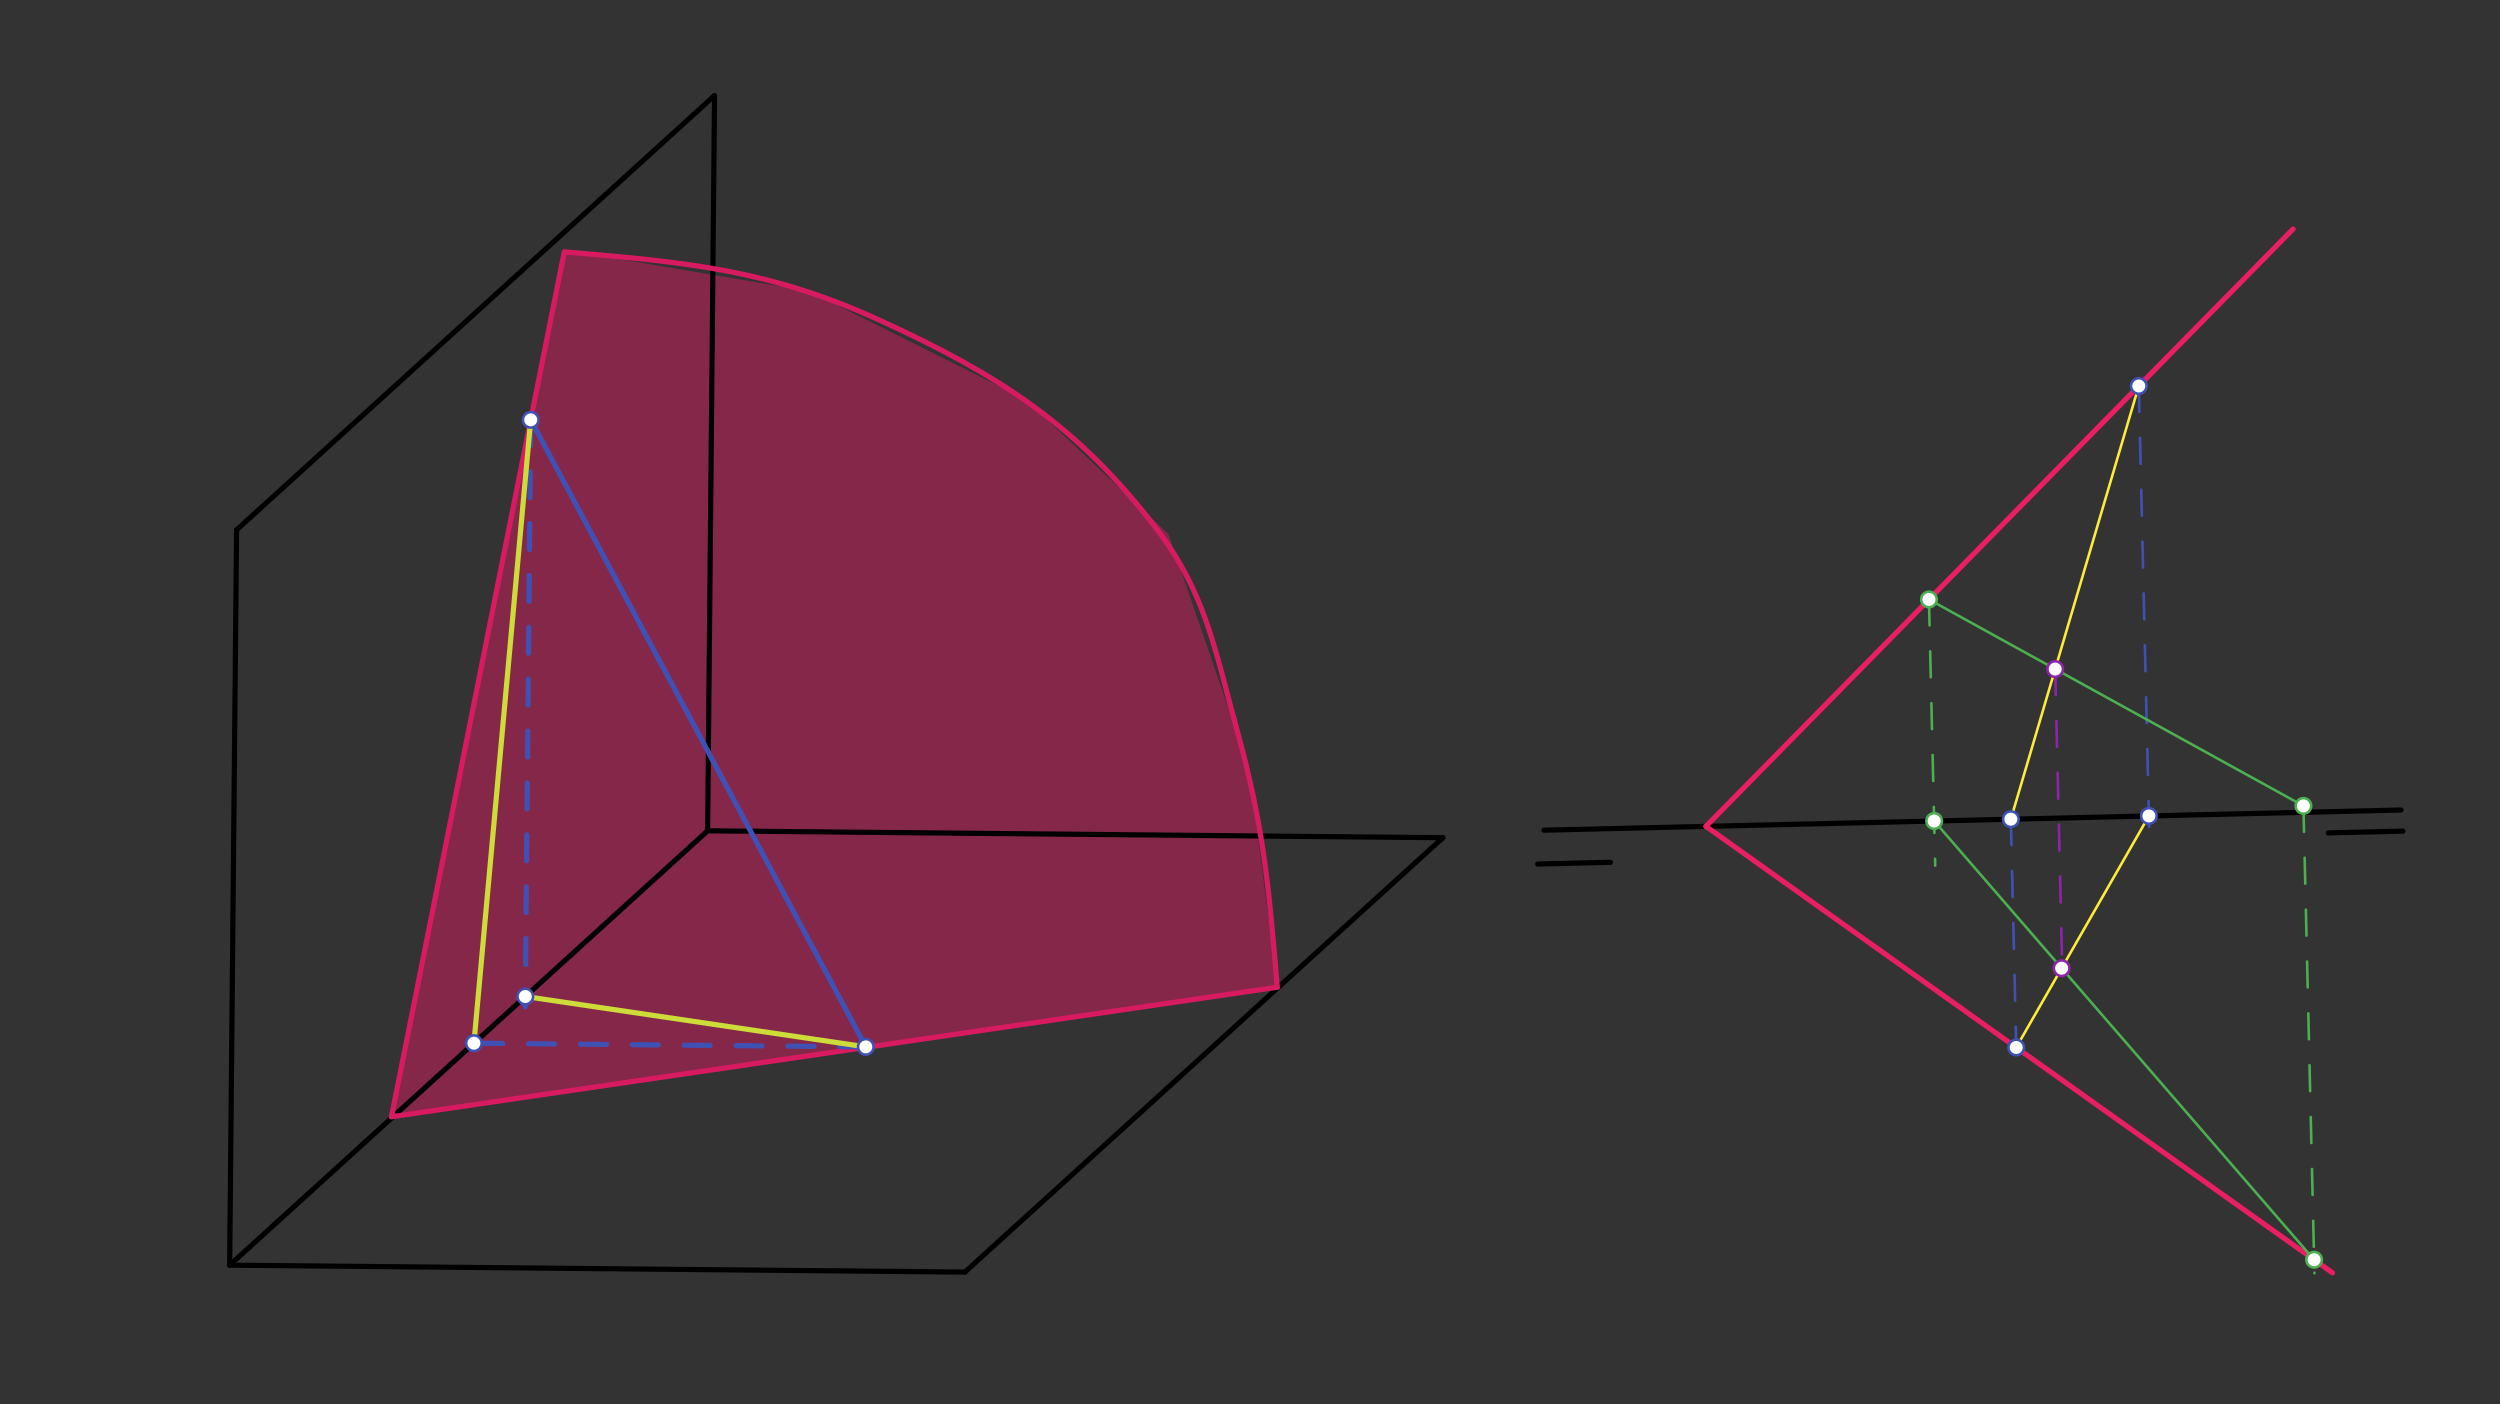
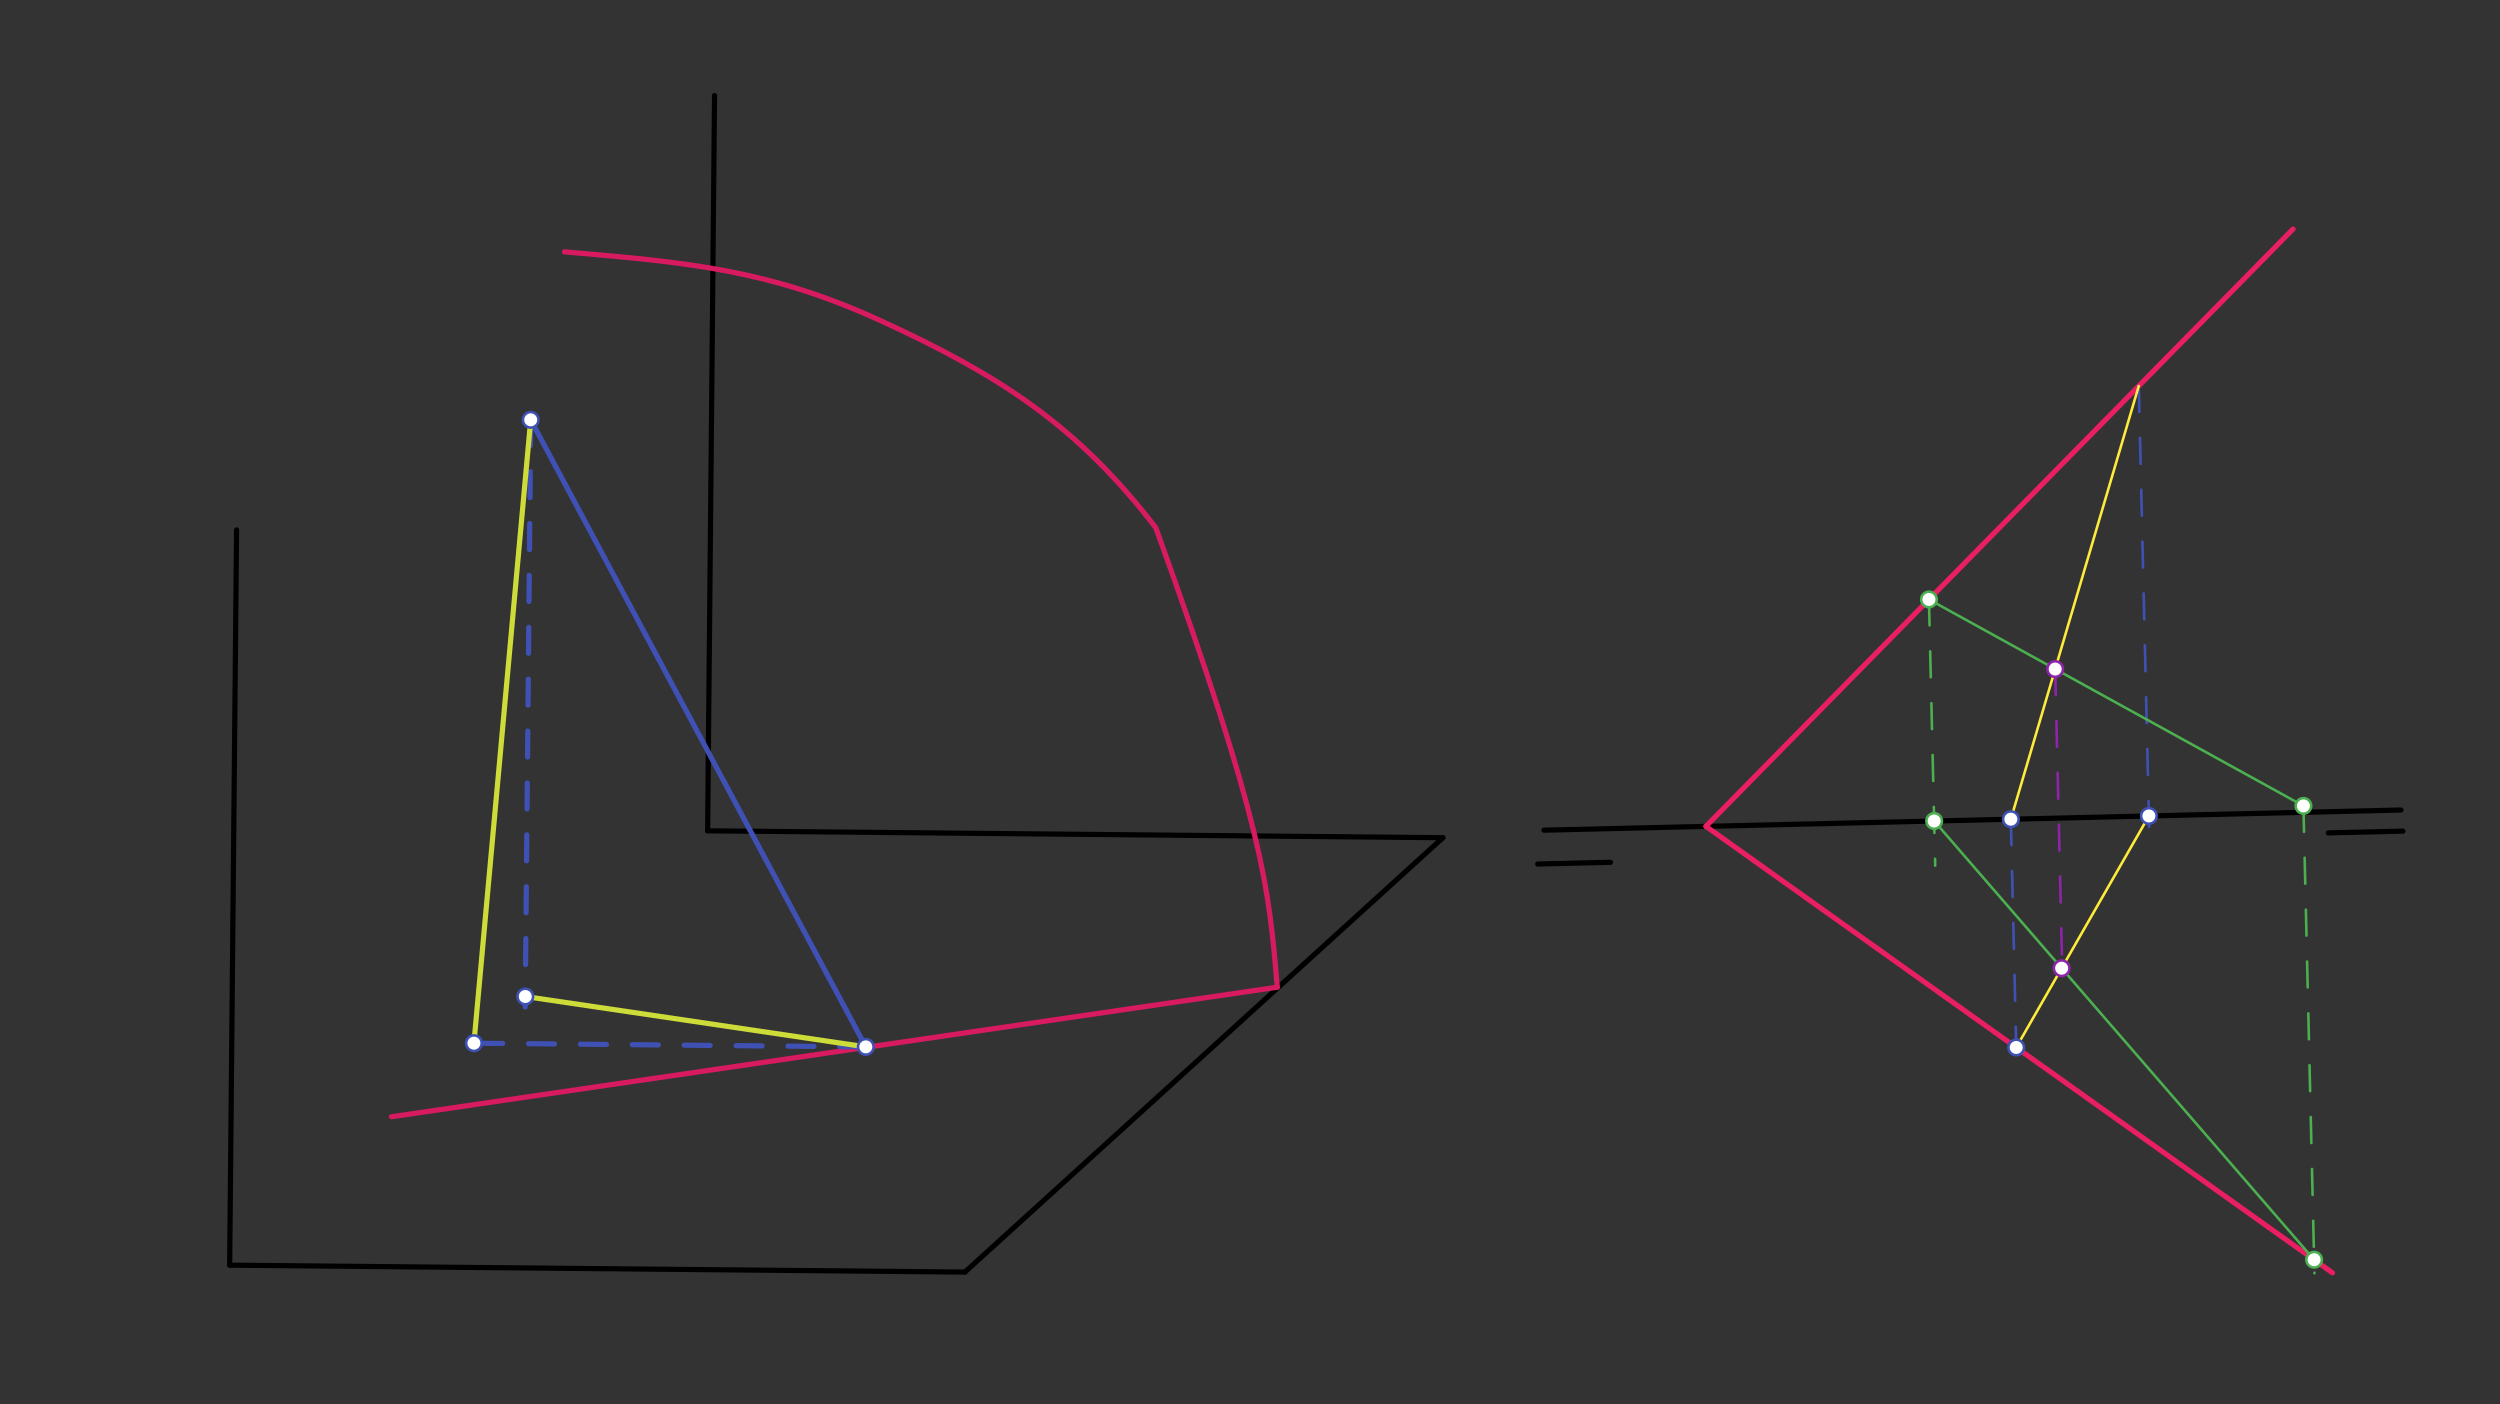
<svg xmlns="http://www.w3.org/2000/svg" class="svg--816" height="100%" preserveAspectRatio="xMidYMid meet" viewBox="0 0 963.78 541.417" width="100%">
  <rect x="0" y="0" width="963.78" height="541.417" fill="#333333" stroke="none" />
  <defs>
    <marker id="marker-arrow" markerHeight="16" markerUnits="userSpaceOnUse" markerWidth="24" orient="auto-start-reverse" refX="24" refY="4" viewBox="0 0 24 8">
      <path d="M 0 0 L 24 4 L 0 8 z" stroke="inherit" />
    </marker>
  </defs>
  <g class="aux-layer--949" />
  <g class="main-layer--75a">
    <g class="element--733">
      <g fill="#D81B60" opacity="0.5">
-         <path d="M 150.907 430.522 L 217.6 96.288 L 312 112.288 L 395.2 153.888 L 450.4 205.888 L 481.6 296.288 L 492.401 380.578 L 150.907 430.522 Z" stroke="none" />
-       </g>
+         </g>
    </g>
    <g class="element--733">
      <g fill="#D81B60" opacity="0.5" />
    </g>
    <g class="element--733">
      <line stroke="#000000" stroke-dasharray="none" stroke-linecap="round" stroke-width="2" x1="91.2" x2="88.538" y1="204.288" y2="487.74" />
    </g>
    <g class="element--733">
      <line stroke="#000000" stroke-dasharray="none" stroke-linecap="round" stroke-width="2" x1="88.538" x2="371.991" y1="487.74" y2="490.401" />
    </g>
    <g class="element--733">
-       <line stroke="#000000" stroke-dasharray="none" stroke-linecap="round" stroke-width="2" x1="88.538" x2="272.8" y1="487.74" y2="320.288" />
-     </g>
+       </g>
    <g class="element--733">
      <line stroke="#000000" stroke-dasharray="none" stroke-linecap="round" stroke-width="2" x1="272.8" x2="275.462" y1="320.288" y2="36.835" />
    </g>
    <g class="element--733">
      <line stroke="#000000" stroke-dasharray="none" stroke-linecap="round" stroke-width="2" x1="272.8" x2="556.252" y1="320.288" y2="322.949" />
    </g>
    <g class="element--733">
      <line stroke="#000000" stroke-dasharray="none" stroke-linecap="round" stroke-width="2" x1="556.252" x2="371.991" y1="322.949" y2="490.401" />
    </g>
    <g class="element--733">
-       <line stroke="#000000" stroke-dasharray="none" stroke-linecap="round" stroke-width="2" x1="275.462" x2="91.2" y1="36.835" y2="204.288" />
-     </g>
+       </g>
    <g class="element--733">
-       <line stroke="#D81B60" stroke-dasharray="none" stroke-linecap="round" stroke-width="2" x1="217.41" x2="150.907" y1="97.73" y2="430.522" />
-     </g>
+       </g>
    <g class="element--733">
      <line stroke="#D81B60" stroke-dasharray="none" stroke-linecap="round" stroke-width="2" x1="150.907" x2="492.401" y1="430.522" y2="380.578" />
    </g>
    <g class="element--733">
-       <path d="M 217.6 97.088 C 264.64 101.124, 296.27 103.838, 339.2 123.488 C 385.127 144.509, 415.301 163.976, 445.6 203.488 C 464.636 228.312, 468.152 249.708, 476.8 281.088 C 487.213 318.871, 489.117 341.524, 492.401 380.578" fill="none" stroke="#D81B60" stroke-linecap="round" stroke-width="2" />
+       <path d="M 217.6 97.088 C 264.64 101.124, 296.27 103.838, 339.2 123.488 C 385.127 144.509, 415.301 163.976, 445.6 203.488 C 487.213 318.871, 489.117 341.524, 492.401 380.578" fill="none" stroke="#D81B60" stroke-linecap="round" stroke-width="2" />
    </g>
    <g class="element--733">
      <line stroke="#3F51B5" stroke-dasharray="none" stroke-linecap="round" stroke-width="2" x1="204.597" x2="333.778" y1="161.847" y2="403.582" />
    </g>
    <g class="element--733">
      <line stroke="#3F51B5" stroke-dasharray="10" stroke-linecap="round" stroke-width="2" x1="204.597" x2="202.472" y1="161.847" y2="388.191" />
    </g>
    <g class="element--733">
      <line stroke="#3F51B5" stroke-dasharray="10" stroke-linecap="round" stroke-width="2" x1="333.778" x2="177.859" y1="403.582" y2="402.118" />
    </g>
    <g class="element--733">
      <line stroke="#CDDC39" stroke-dasharray="none" stroke-linecap="round" stroke-width="2" x1="204.597" x2="182.705" y1="161.847" y2="402.164" />
    </g>
    <g class="element--733">
      <line stroke="#CDDC39" stroke-dasharray="none" stroke-linecap="round" stroke-width="2" x1="202.51" x2="333.778" y1="384.165" y2="403.582" />
    </g>
    <g class="element--733">
      <line stroke="#000000" stroke-dasharray="none" stroke-linecap="round" stroke-width="2" x1="595.228" x2="925.581" y1="320.042" y2="312.269" />
    </g>
    <g class="element--733">
      <line stroke="#000000" stroke-dasharray="none" stroke-linecap="round" stroke-width="2" x1="592.8" x2="620.86" y1="333.088" y2="332.427" />
    </g>
    <g class="element--733">
      <line stroke="#000000" stroke-dasharray="none" stroke-linecap="round" stroke-width="2" x1="897.6" x2="926.346" y1="321.088" y2="320.411" />
    </g>
    <g class="element--733">
      <line stroke="#E91E63" stroke-dasharray="none" stroke-linecap="round" stroke-width="2" x1="657.654" x2="884" y1="318.573" y2="88.288" />
    </g>
    <g class="element--733">
      <line stroke="#E91E63" stroke-dasharray="none" stroke-linecap="round" stroke-width="2" x1="657.654" x2="899.2" y1="318.573" y2="490.688" />
    </g>
    <g class="element--733">
      <line stroke="#3F51B5" stroke-dasharray="10" stroke-linecap="round" stroke-width="1" x1="824.522" x2="828.654" y1="148.801" y2="324.423" />
    </g>
    <g class="element--733">
      <line stroke="#3F51B5" stroke-dasharray="10" stroke-linecap="round" stroke-width="1" x1="775.208" x2="777.298" y1="315.807" y2="404.657" />
    </g>
    <g class="element--733">
      <line stroke="#FFEB3B" stroke-dasharray="none" stroke-linecap="round" stroke-width="1" x1="824.522" x2="775.208" y1="148.801" y2="315.807" />
    </g>
    <g class="element--733">
      <line stroke="#FFEB3B" stroke-dasharray="none" stroke-linecap="round" stroke-width="1" x1="828.422" x2="777.278" y1="314.555" y2="403.812" />
    </g>
    <g class="element--733">
      <line stroke="#4CAF50" stroke-dasharray="none" stroke-linecap="round" stroke-width="1" x1="743.632" x2="888" y1="231.099" y2="310.688" />
    </g>
    <g class="element--733">
      <line stroke="#4CAF50" stroke-dasharray="10" stroke-linecap="round" stroke-width="1" x1="888" x2="892.239" y1="310.688" y2="490.851" />
    </g>
    <g class="element--733">
      <line stroke="#4CAF50" stroke-dasharray="10" stroke-linecap="round" stroke-width="1" x1="743.632" x2="746.047" y1="231.099" y2="333.726" />
    </g>
    <g class="element--733">
      <line stroke="#4CAF50" stroke-dasharray="none" stroke-linecap="round" stroke-width="1" x1="745.642" x2="892.117" y1="316.503" y2="485.64" />
    </g>
    <g class="element--733">
      <line stroke="#8E24AA" stroke-dasharray="10" stroke-linecap="round" stroke-width="1" x1="792.298" x2="795.012" y1="257.928" y2="373.248" />
    </g>
    <g class="element--733">
      <circle cx="204.597" cy="161.847" r="3" stroke="#3F51B5" stroke-width="1" fill="#ffffff" />}</g>
    <g class="element--733">
      <circle cx="333.778" cy="403.582" r="3" stroke="#3F51B5" stroke-width="1" fill="#ffffff" />}</g>
    <g class="element--733">
      <circle cx="202.51" cy="384.165" r="3" stroke="#3F51B5" stroke-width="1" fill="#ffffff" />}</g>
    <g class="element--733">
      <circle cx="182.705" cy="402.164" r="3" stroke="#3F51B5" stroke-width="1" fill="#ffffff" />}</g>
    <g class="element--733">
-       <circle cx="824.522" cy="148.801" r="3" stroke="#3F51B5" stroke-width="1" fill="#ffffff" />}</g>
+       </g>
    <g class="element--733">
      <circle cx="828.422" cy="314.555" r="3" stroke="#3F51B5" stroke-width="1" fill="#ffffff" />}</g>
    <g class="element--733">
      <circle cx="775.208" cy="315.807" r="3" stroke="#3F51B5" stroke-width="1" fill="#ffffff" />}</g>
    <g class="element--733">
      <circle cx="777.278" cy="403.812" r="3" stroke="#3F51B5" stroke-width="1" fill="#ffffff" />}</g>
    <g class="element--733">
      <circle cx="743.632" cy="231.099" r="3" stroke="#4CAF50" stroke-width="1" fill="#ffffff" />}</g>
    <g class="element--733">
      <circle cx="888" cy="310.688" r="3" stroke="#4CAF50" stroke-width="1" fill="#ffffff" />}</g>
    <g class="element--733">
      <circle cx="892.117" cy="485.64" r="3" stroke="#4CAF50" stroke-width="1" fill="#ffffff" />}</g>
    <g class="element--733">
      <circle cx="745.642" cy="316.503" r="3" stroke="#4CAF50" stroke-width="1" fill="#ffffff" />}</g>
    <g class="element--733">
      <circle cx="792.298" cy="257.928" r="3" stroke="#8E24AA" stroke-width="1" fill="#ffffff" />}</g>
    <g class="element--733">
      <circle cx="794.788" cy="373.253" r="3" stroke="#8E24AA" stroke-width="1" fill="#ffffff" />}</g>
  </g>
  <g class="snaps-layer--ac6" />
  <g class="temp-layer--52d" />
</svg>